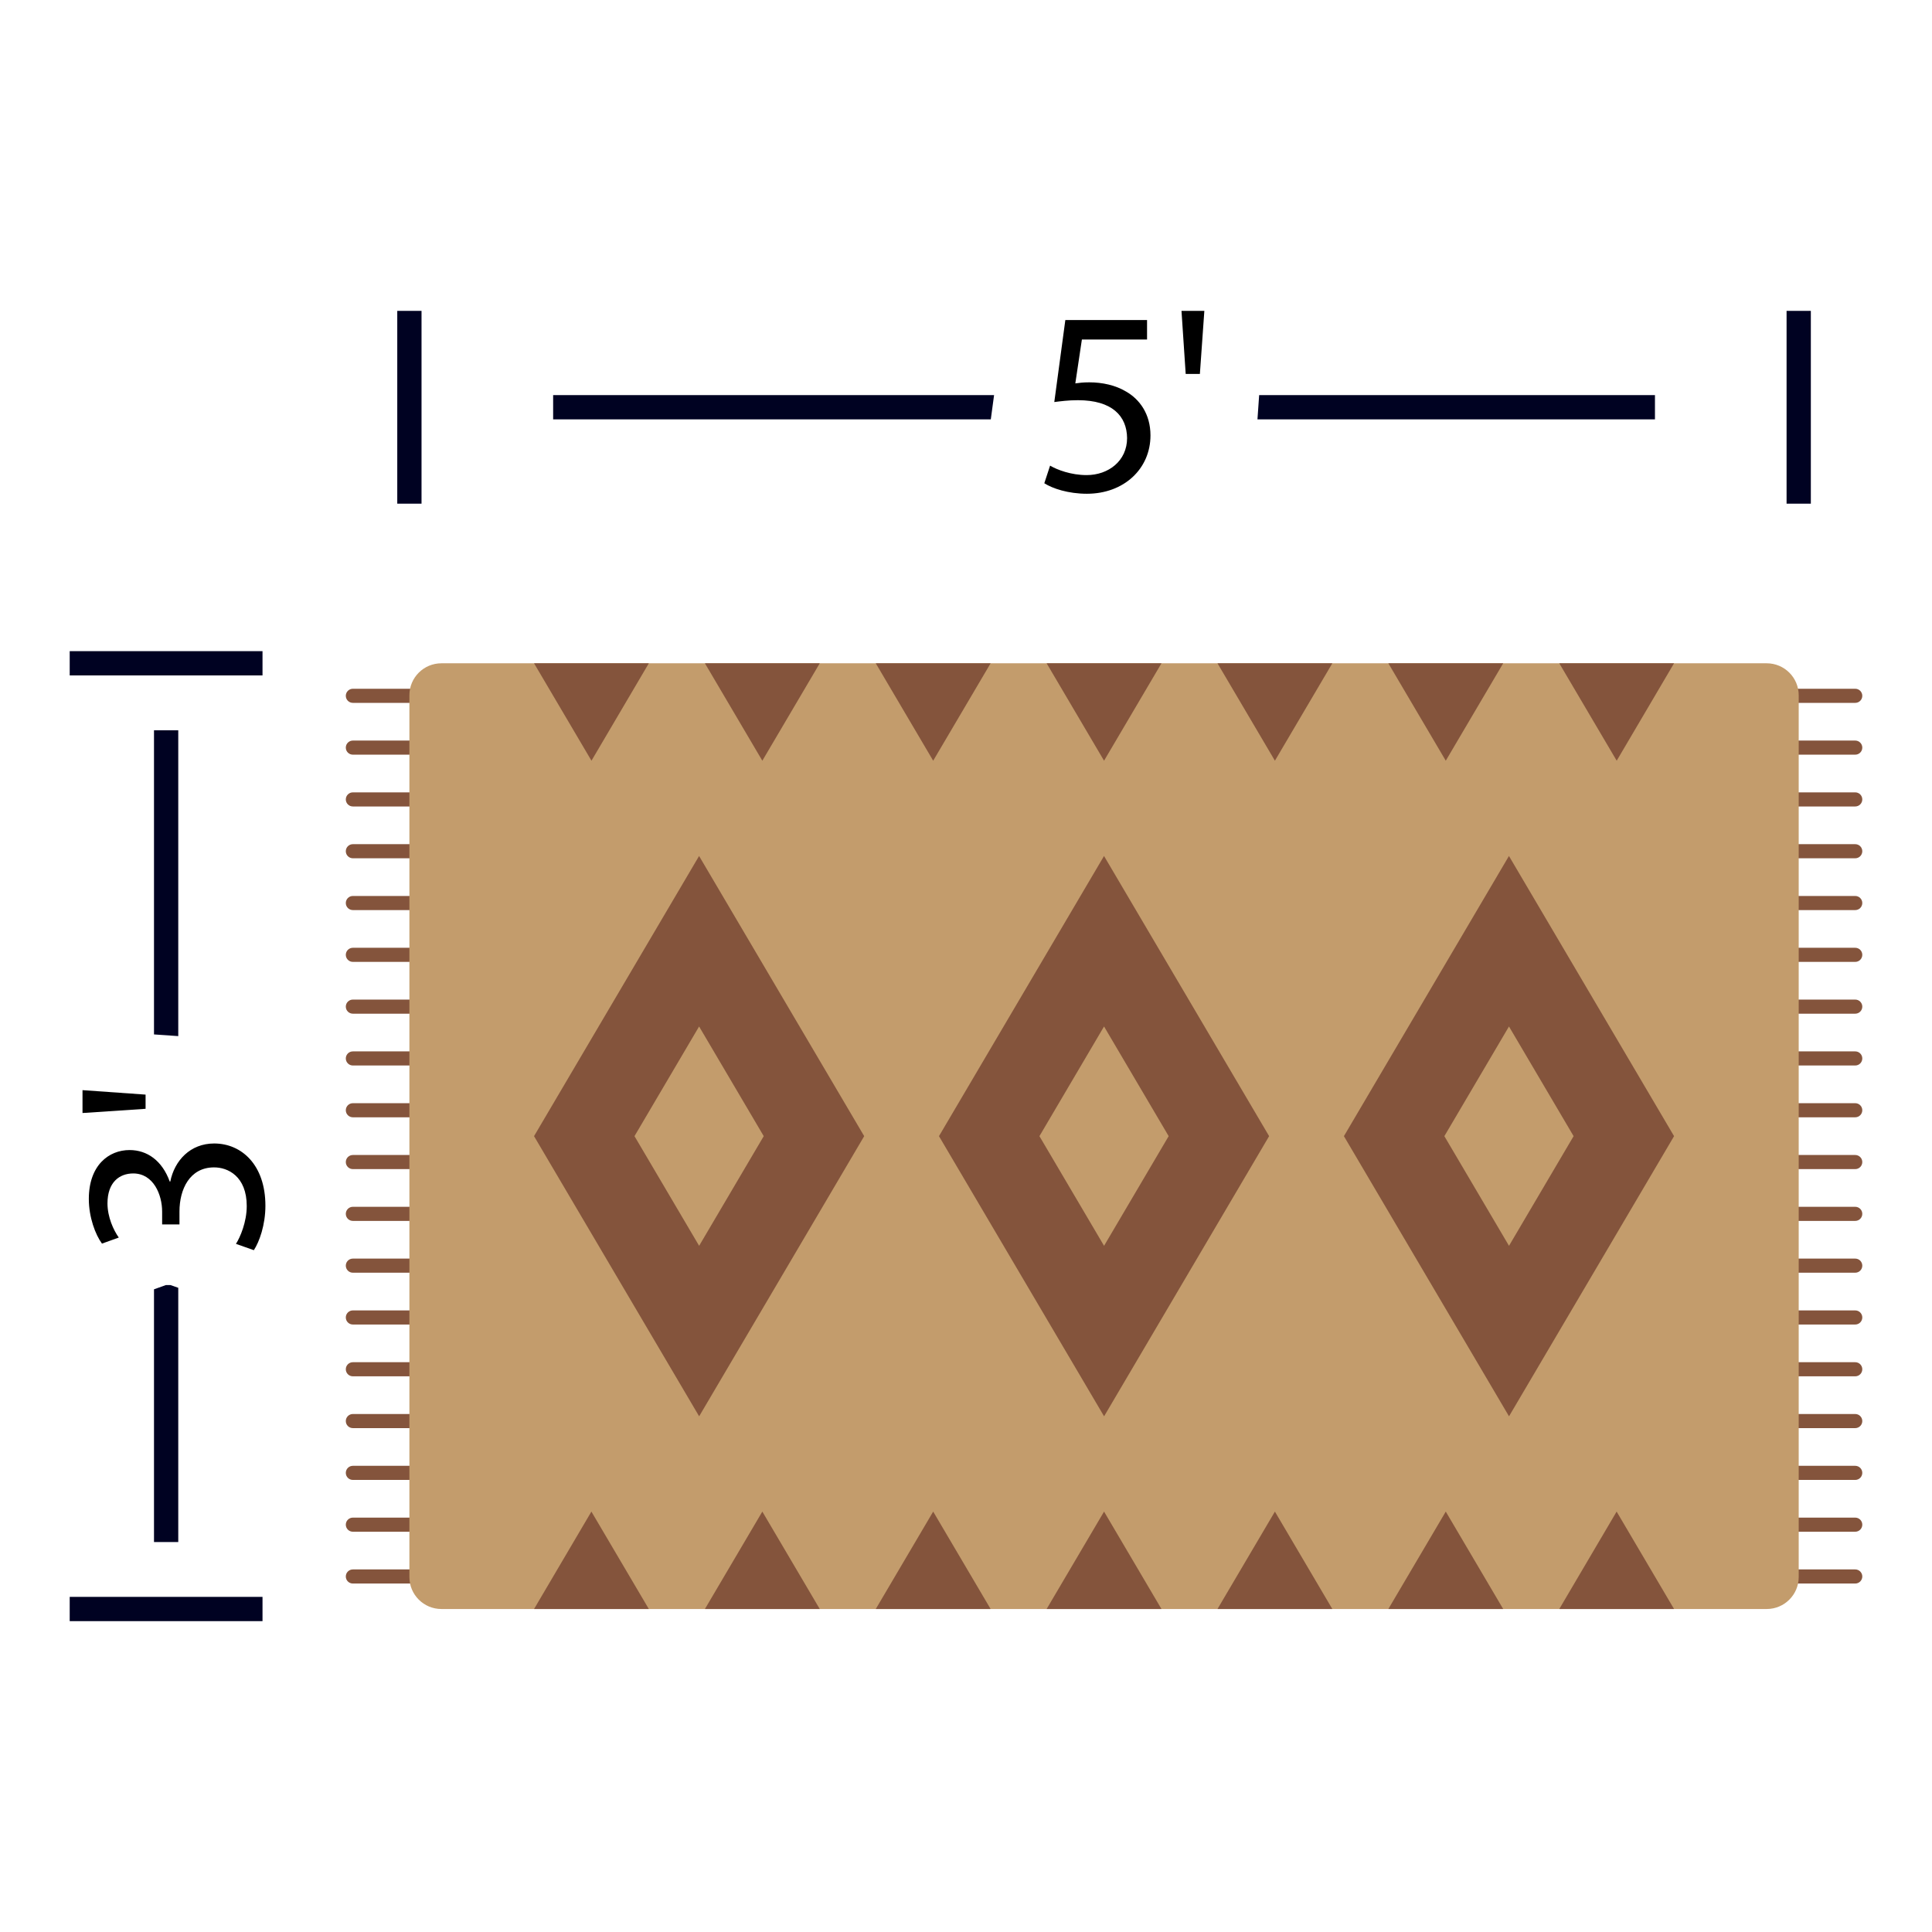
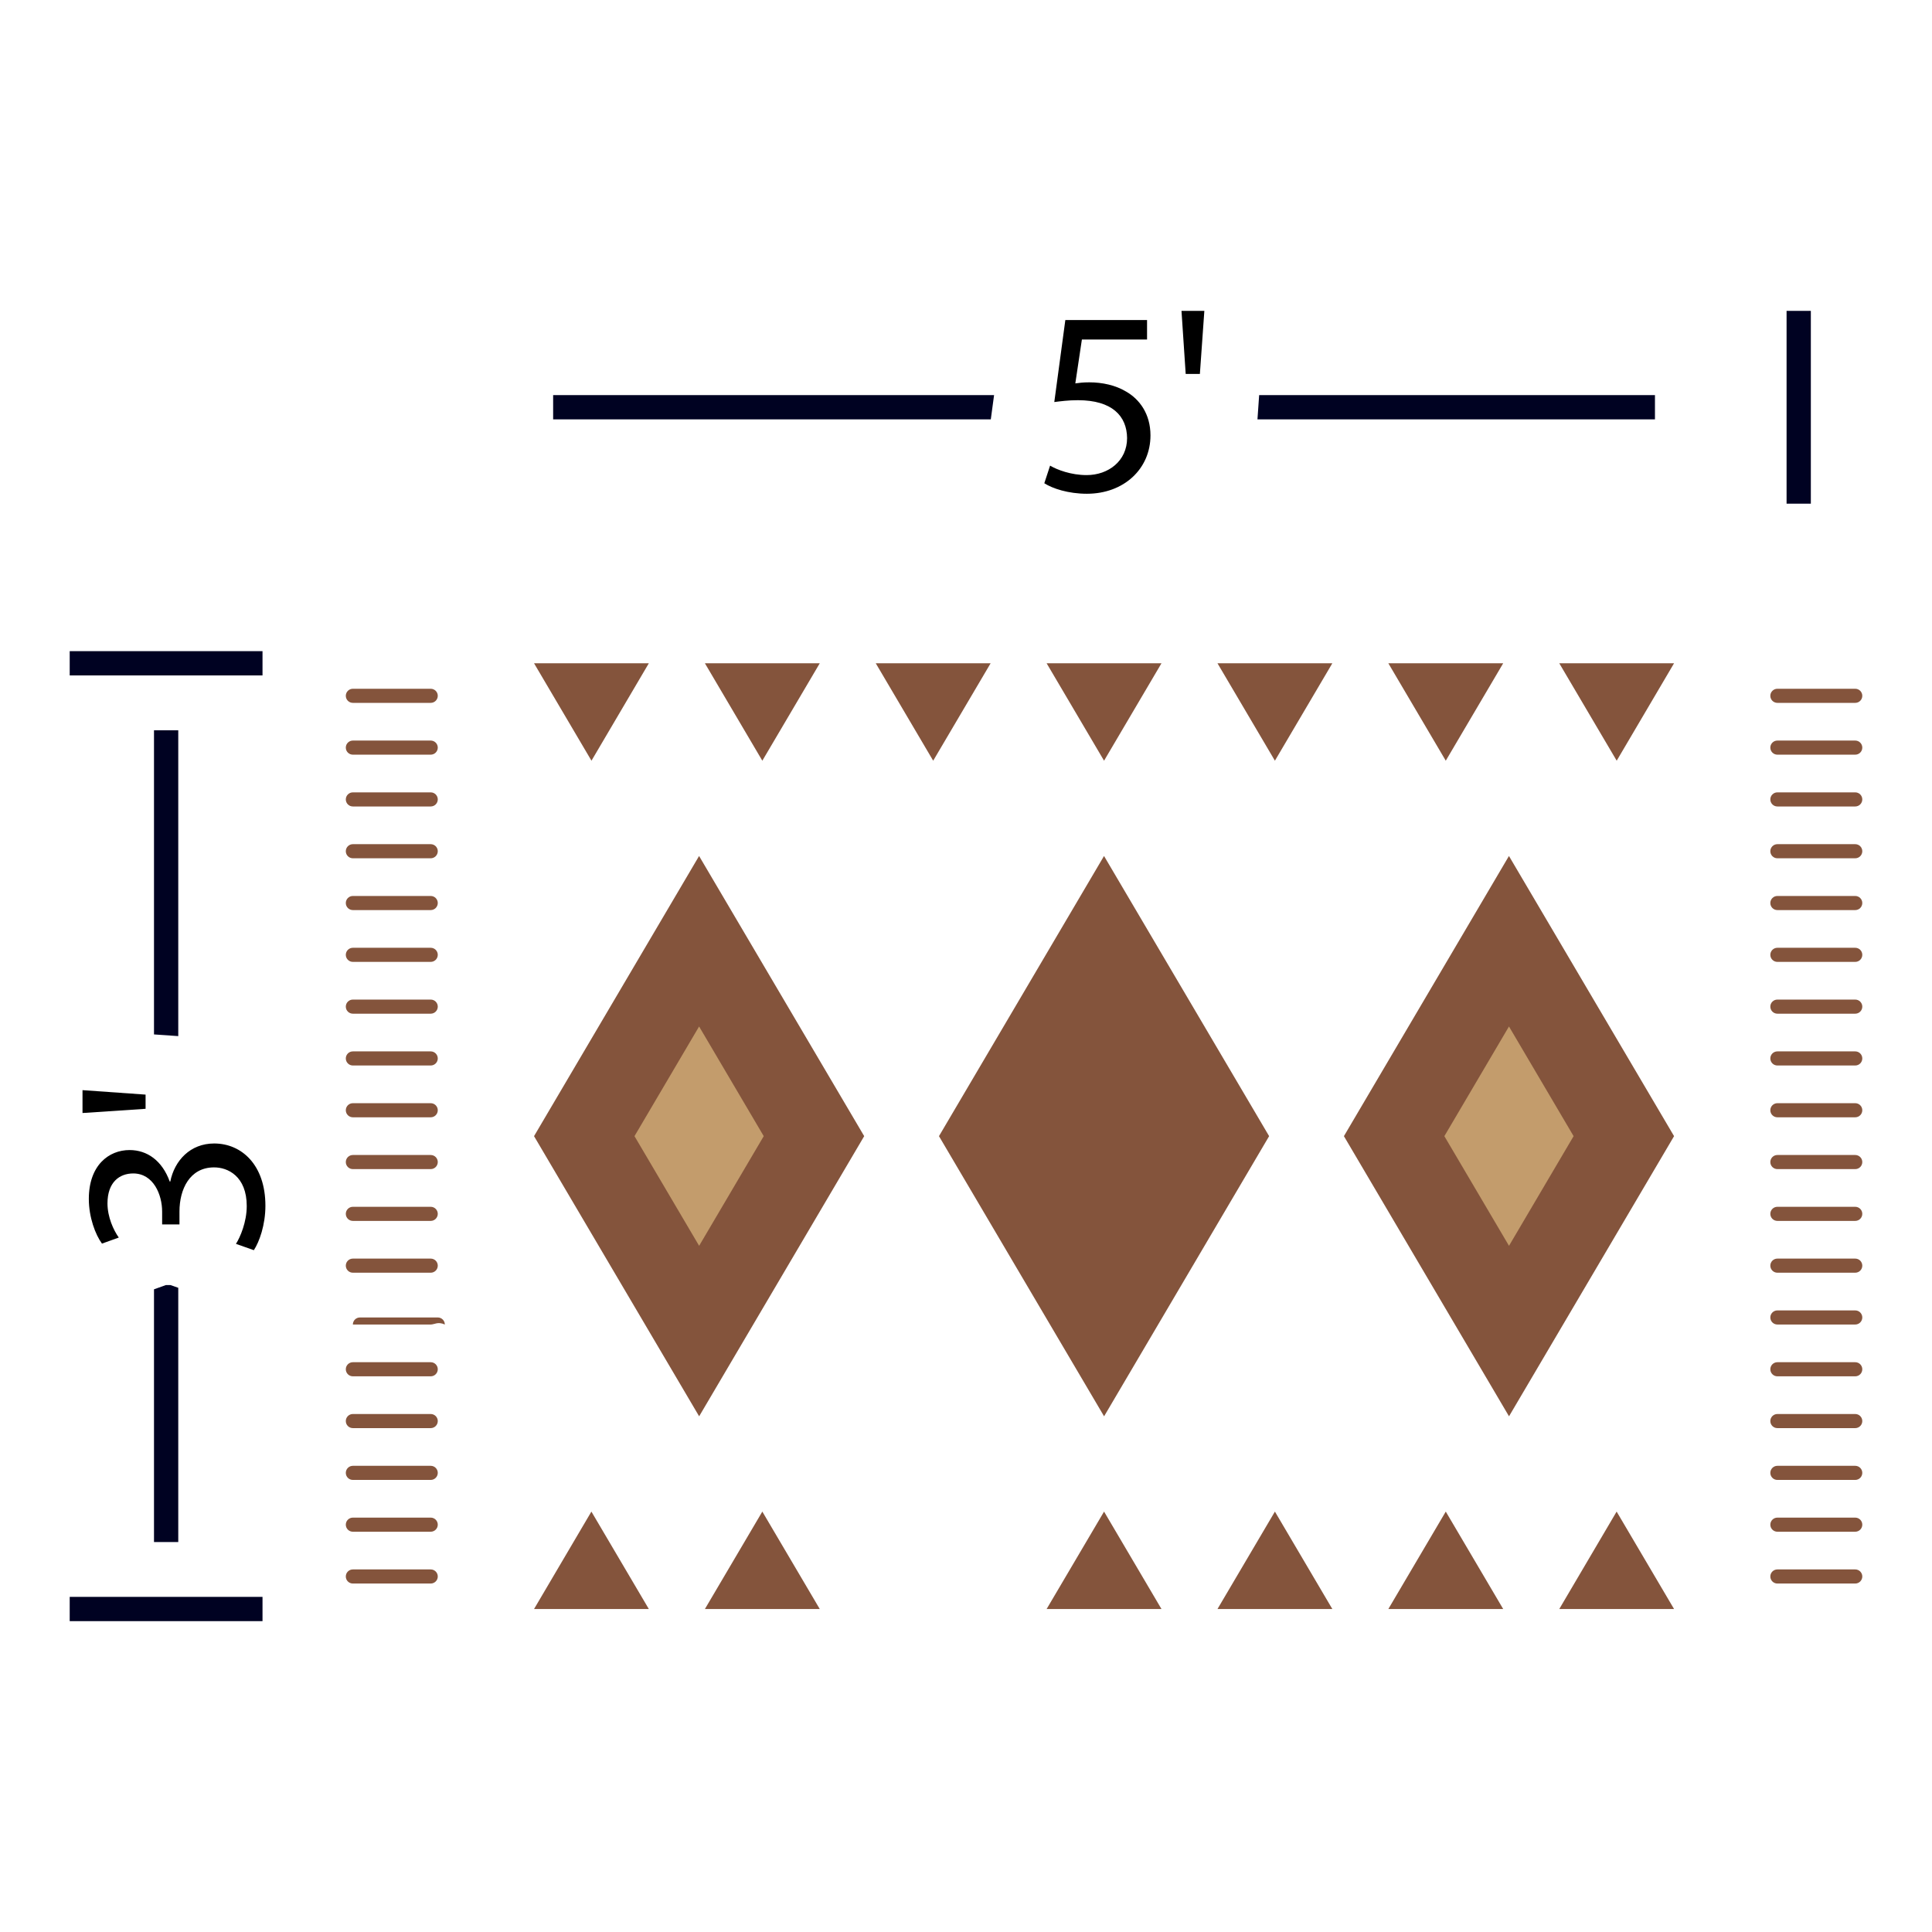
<svg xmlns="http://www.w3.org/2000/svg" version="1.1" x="0px" y="0px" viewBox="0 0 250 250" style="enable-background:new 0 0 250 250;" xml:space="preserve">
  <g id="_x31_">
    <g>
      <g>
        <g>
          <g>
            <path style="fill:#84543C;" d="M240.067,90.951h-10.075c-0.504,0-0.913-0.409-0.913-0.913c0-0.504,0.409-0.913,0.913-0.913       h10.075c0.504,0,0.913,0.409,0.913,0.913C240.98,90.542,240.572,90.951,240.067,90.951z" />
          </g>
        </g>
        <g>
          <g>
            <path style="fill:#84543C;" d="M240.067,97.654h-10.075c-0.504,0-0.913-0.409-0.913-0.913c0-0.504,0.409-0.913,0.913-0.913       h10.075c0.504,0,0.913,0.409,0.913,0.913C240.98,97.245,240.572,97.654,240.067,97.654z" />
          </g>
        </g>
        <g>
          <g>
            <path style="fill:#84543C;" d="M240.067,104.357h-10.075c-0.504,0-0.913-0.409-0.913-0.913c0-0.504,0.409-0.913,0.913-0.913       h10.075c0.504,0,0.913,0.409,0.913,0.913C240.98,103.949,240.572,104.357,240.067,104.357z" />
          </g>
        </g>
        <g>
          <g>
            <path style="fill:#84543C;" d="M240.067,111.061h-10.075c-0.504,0-0.913-0.409-0.913-0.913c0-0.504,0.409-0.913,0.913-0.913       h10.075c0.504,0,0.913,0.409,0.913,0.913C240.98,110.652,240.572,111.061,240.067,111.061z" />
          </g>
        </g>
        <g>
          <g>
            <path style="fill:#84543C;" d="M240.067,117.764h-10.075c-0.504,0-0.913-0.409-0.913-0.913c0-0.504,0.409-0.913,0.913-0.913       h10.075c0.504,0,0.913,0.409,0.913,0.913C240.98,117.356,240.572,117.764,240.067,117.764z" />
          </g>
        </g>
        <g>
          <g>
            <path style="fill:#84543C;" d="M240.067,124.468h-10.075c-0.504,0-0.913-0.409-0.913-0.913c0-0.504,0.409-0.913,0.913-0.913       h10.075c0.504,0,0.913,0.409,0.913,0.913C240.98,124.059,240.572,124.468,240.067,124.468z" />
          </g>
        </g>
        <g>
          <g>
            <path style="fill:#84543C;" d="M240.067,131.171h-10.075c-0.504,0-0.913-0.409-0.913-0.913c0-0.504,0.409-0.913,0.913-0.913       h10.075c0.504,0,0.913,0.409,0.913,0.913C240.98,130.763,240.572,131.171,240.067,131.171z" />
          </g>
        </g>
        <g>
          <g>
            <path style="fill:#84543C;" d="M240.067,137.875h-10.075c-0.504,0-0.913-0.409-0.913-0.913c0-0.504,0.409-0.913,0.913-0.913       h10.075c0.504,0,0.913,0.409,0.913,0.913C240.98,137.466,240.572,137.875,240.067,137.875z" />
          </g>
        </g>
        <g>
          <g>
            <path style="fill:#84543C;" d="M240.067,144.578h-10.075c-0.504,0-0.913-0.409-0.913-0.913s0.409-0.913,0.913-0.913h10.075       c0.504,0,0.913,0.409,0.913,0.913S240.572,144.578,240.067,144.578z" />
          </g>
        </g>
        <g>
          <g>
            <path style="fill:#84543C;" d="M240.067,151.282h-10.075c-0.504,0-0.913-0.409-0.913-0.913s0.409-0.913,0.913-0.913h10.075       c0.504,0,0.913,0.409,0.913,0.913S240.572,151.282,240.067,151.282z" />
          </g>
        </g>
        <g>
          <g>
            <path style="fill:#84543C;" d="M240.067,157.985h-10.075c-0.504,0-0.913-0.409-0.913-0.913c0-0.504,0.409-0.913,0.913-0.913       h10.075c0.504,0,0.913,0.409,0.913,0.913C240.98,157.576,240.572,157.985,240.067,157.985z" />
          </g>
        </g>
        <g>
          <g>
            <path style="fill:#84543C;" d="M240.067,164.688h-10.075c-0.504,0-0.913-0.409-0.913-0.913s0.409-0.913,0.913-0.913h10.075       c0.504,0,0.913,0.409,0.913,0.913S240.572,164.688,240.067,164.688z" />
          </g>
        </g>
        <g>
          <g>
            <path style="fill:#84543C;" d="M240.067,171.392h-10.075c-0.504,0-0.913-0.409-0.913-0.913c0-0.504,0.409-0.913,0.913-0.913       h10.075c0.504,0,0.913,0.409,0.913,0.913C240.98,170.983,240.572,171.392,240.067,171.392z" />
          </g>
        </g>
        <g>
          <g>
            <path style="fill:#84543C;" d="M240.067,178.095h-10.075c-0.504,0-0.913-0.409-0.913-0.913s0.409-0.913,0.913-0.913h10.075       c0.504,0,0.913,0.409,0.913,0.913S240.572,178.095,240.067,178.095z" />
          </g>
        </g>
        <g>
          <g>
            <path style="fill:#84543C;" d="M240.067,184.798h-10.075c-0.504,0-0.913-0.409-0.913-0.913c0-0.504,0.409-0.913,0.913-0.913       h10.075c0.504,0,0.913,0.409,0.913,0.913C240.98,184.39,240.572,184.798,240.067,184.798z" />
          </g>
        </g>
        <g>
          <g>
            <path style="fill:#84543C;" d="M240.067,191.502h-10.075c-0.504,0-0.913-0.409-0.913-0.913s0.409-0.913,0.913-0.913h10.075       c0.504,0,0.913,0.409,0.913,0.913S240.572,191.502,240.067,191.502z" />
          </g>
        </g>
        <g>
          <g>
            <path style="fill:#84543C;" d="M240.067,198.205h-10.075c-0.504,0-0.913-0.409-0.913-0.913c0-0.504,0.409-0.913,0.913-0.913       h10.075c0.504,0,0.913,0.409,0.913,0.913C240.98,197.797,240.572,198.205,240.067,198.205z" />
          </g>
        </g>
        <g>
          <g>
            <path style="fill:#84543C;" d="M240.067,204.909h-10.075c-0.504,0-0.913-0.409-0.913-0.913s0.409-0.913,0.913-0.913h10.075       c0.504,0,0.913,0.409,0.913,0.913S240.572,204.909,240.067,204.909z" />
          </g>
        </g>
      </g>
      <g>
        <g>
          <g>
            <path style="fill:#84543C;" d="M55.734,90.951H45.66c-0.504,0-0.913-0.409-0.913-0.913c0-0.504,0.409-0.913,0.913-0.913h10.075       c0.504,0,0.913,0.409,0.913,0.913C56.647,90.542,56.239,90.951,55.734,90.951z" />
          </g>
        </g>
        <g>
          <g>
            <path style="fill:#84543C;" d="M55.734,97.654H45.66c-0.504,0-0.913-0.409-0.913-0.913c0-0.504,0.409-0.913,0.913-0.913h10.075       c0.504,0,0.913,0.409,0.913,0.913C56.647,97.245,56.239,97.654,55.734,97.654z" />
          </g>
        </g>
        <g>
          <g>
            <path style="fill:#84543C;" d="M55.734,104.357H45.66c-0.504,0-0.913-0.409-0.913-0.913c0-0.504,0.409-0.913,0.913-0.913       h10.075c0.504,0,0.913,0.409,0.913,0.913C56.647,103.949,56.239,104.357,55.734,104.357z" />
          </g>
        </g>
        <g>
          <g>
            <path style="fill:#84543C;" d="M55.734,111.061H45.66c-0.504,0-0.913-0.409-0.913-0.913c0-0.504,0.409-0.913,0.913-0.913       h10.075c0.504,0,0.913,0.409,0.913,0.913C56.647,110.652,56.239,111.061,55.734,111.061z" />
          </g>
        </g>
        <g>
          <g>
            <path style="fill:#84543C;" d="M55.734,117.764H45.66c-0.504,0-0.913-0.409-0.913-0.913c0-0.504,0.409-0.913,0.913-0.913       h10.075c0.504,0,0.913,0.409,0.913,0.913C56.647,117.356,56.239,117.764,55.734,117.764z" />
          </g>
        </g>
        <g>
          <g>
            <path style="fill:#84543C;" d="M55.734,124.468H45.66c-0.504,0-0.913-0.409-0.913-0.913c0-0.504,0.409-0.913,0.913-0.913       h10.075c0.504,0,0.913,0.409,0.913,0.913C56.647,124.059,56.239,124.468,55.734,124.468z" />
          </g>
        </g>
        <g>
          <g>
            <path style="fill:#84543C;" d="M55.734,131.171H45.66c-0.504,0-0.913-0.409-0.913-0.913c0-0.504,0.409-0.913,0.913-0.913       h10.075c0.504,0,0.913,0.409,0.913,0.913C56.647,130.763,56.239,131.171,55.734,131.171z" />
          </g>
        </g>
        <g>
          <g>
            <path style="fill:#84543C;" d="M55.734,137.875H45.66c-0.504,0-0.913-0.409-0.913-0.913c0-0.504,0.409-0.913,0.913-0.913       h10.075c0.504,0,0.913,0.409,0.913,0.913C56.647,137.466,56.239,137.875,55.734,137.875z" />
          </g>
        </g>
        <g>
          <g>
            <path style="fill:#84543C;" d="M55.734,144.578H45.66c-0.504,0-0.913-0.409-0.913-0.913s0.409-0.913,0.913-0.913h10.075       c0.504,0,0.913,0.409,0.913,0.913S56.239,144.578,55.734,144.578z" />
          </g>
        </g>
        <g>
          <g>
            <path style="fill:#84543C;" d="M55.734,151.282H45.66c-0.504,0-0.913-0.409-0.913-0.913s0.409-0.913,0.913-0.913h10.075       c0.504,0,0.913,0.409,0.913,0.913S56.239,151.282,55.734,151.282z" />
          </g>
        </g>
        <g>
          <g>
            <path style="fill:#84543C;" d="M55.734,157.985H45.66c-0.504,0-0.913-0.409-0.913-0.913c0-0.504,0.409-0.913,0.913-0.913       h10.075c0.504,0,0.913,0.409,0.913,0.913C56.647,157.576,56.239,157.985,55.734,157.985z" />
          </g>
        </g>
        <g>
          <g>
            <path style="fill:#84543C;" d="M55.734,164.688H45.66c-0.504,0-0.913-0.409-0.913-0.913s0.409-0.913,0.913-0.913h10.075       c0.504,0,0.913,0.409,0.913,0.913S56.239,164.688,55.734,164.688z" />
          </g>
        </g>
        <g>
          <g>
-             <path style="fill:#84543C;" d="M55.734,171.392H45.66c-0.504,0-0.913-0.409-0.913-0.913c0-0.504,0.409-0.913,0.913-0.913       h10.075c0.504,0,0.913,0.409,0.913,0.913C56.647,170.983,56.239,171.392,55.734,171.392z" />
+             <path style="fill:#84543C;" d="M55.734,171.392H45.66c0-0.504,0.409-0.913,0.913-0.913       h10.075c0.504,0,0.913,0.409,0.913,0.913C56.647,170.983,56.239,171.392,55.734,171.392z" />
          </g>
        </g>
        <g>
          <g>
            <path style="fill:#84543C;" d="M55.734,178.095H45.66c-0.504,0-0.913-0.409-0.913-0.913s0.409-0.913,0.913-0.913h10.075       c0.504,0,0.913,0.409,0.913,0.913S56.239,178.095,55.734,178.095z" />
          </g>
        </g>
        <g>
          <g>
            <path style="fill:#84543C;" d="M55.734,184.798H45.66c-0.504,0-0.913-0.409-0.913-0.913c0-0.504,0.409-0.913,0.913-0.913       h10.075c0.504,0,0.913,0.409,0.913,0.913C56.647,184.39,56.239,184.798,55.734,184.798z" />
          </g>
        </g>
        <g>
          <g>
            <path style="fill:#84543C;" d="M55.734,191.502H45.66c-0.504,0-0.913-0.409-0.913-0.913s0.409-0.913,0.913-0.913h10.075       c0.504,0,0.913,0.409,0.913,0.913S56.239,191.502,55.734,191.502z" />
          </g>
        </g>
        <g>
          <g>
            <path style="fill:#84543C;" d="M55.734,198.205H45.66c-0.504,0-0.913-0.409-0.913-0.913c0-0.504,0.409-0.913,0.913-0.913       h10.075c0.504,0,0.913,0.409,0.913,0.913C56.647,197.797,56.239,198.205,55.734,198.205z" />
          </g>
        </g>
        <g>
          <g>
            <path style="fill:#84543C;" d="M55.734,204.909H45.66c-0.504,0-0.913-0.409-0.913-0.913s0.409-0.913,0.913-0.913h10.075       c0.504,0,0.913,0.409,0.913,0.913S56.239,204.909,55.734,204.909z" />
          </g>
        </g>
      </g>
      <g>
        <g>
-           <path style="fill:#C39C6C;" d="M232.752,89.964V204.07c0,2.282-1.853,4.135-4.144,4.135H57.12c-2.291,0-4.144-1.853-4.144-4.135      V89.964c0-2.282,1.853-4.135,4.144-4.135h171.487C230.898,85.829,232.752,87.682,232.752,89.964z" />
-         </g>
+           </g>
      </g>
      <g>
        <g>
          <g>
            <polygon style="fill:#84543C;" points="111.826,147.017 90.469,183.27 69.104,147.017 90.461,110.764      " />
          </g>
        </g>
        <g>
          <g>
            <polygon style="fill:#C39C6C;" points="98.827,147.017 90.467,161.208 82.103,147.017 90.463,132.825      " />
          </g>
        </g>
      </g>
      <g>
        <g>
          <g>
            <polygon style="fill:#84543C;" points="83.958,85.829 76.536,98.435 69.106,85.829      " />
          </g>
        </g>
        <g>
          <g>
            <polygon style="fill:#84543C;" points="106.076,85.829 98.645,98.435 91.215,85.829      " />
          </g>
        </g>
        <g>
          <g>
            <polygon style="fill:#84543C;" points="128.185,85.829 120.754,98.435 113.324,85.829      " />
          </g>
        </g>
        <g>
          <g>
            <polygon style="fill:#84543C;" points="150.294,85.829 142.864,98.435 135.433,85.829      " />
          </g>
        </g>
        <g>
          <g>
            <polygon style="fill:#84543C;" points="172.403,85.829 164.973,98.435 157.542,85.829      " />
          </g>
        </g>
        <g>
          <g>
            <polygon style="fill:#84543C;" points="194.512,85.829 187.082,98.435 179.651,85.829      " />
          </g>
        </g>
        <g>
          <g>
            <polygon style="fill:#84543C;" points="216.622,85.829 209.2,98.435 201.77,85.829      " />
          </g>
        </g>
      </g>
      <g>
        <g>
          <g>
            <polygon style="fill:#84543C;" points="201.77,208.205 209.191,195.599 216.622,208.205      " />
          </g>
        </g>
        <g>
          <g>
            <polygon style="fill:#84543C;" points="179.651,208.205 187.082,195.599 194.512,208.205      " />
          </g>
        </g>
        <g>
          <g>
            <polygon style="fill:#84543C;" points="157.542,208.205 164.973,195.599 172.403,208.205      " />
          </g>
        </g>
        <g>
          <g>
            <polygon style="fill:#84543C;" points="135.433,208.205 142.864,195.599 150.294,208.205      " />
          </g>
        </g>
        <g>
          <g>
-             <polygon style="fill:#84543C;" points="113.324,208.205 120.754,195.599 128.185,208.205      " />
-           </g>
+             </g>
        </g>
        <g>
          <g>
            <polygon style="fill:#84543C;" points="91.215,208.205 98.645,195.599 106.076,208.205      " />
          </g>
        </g>
        <g>
          <g>
            <polygon style="fill:#84543C;" points="69.106,208.205 76.527,195.599 83.958,208.205      " />
          </g>
        </g>
      </g>
      <g>
        <g>
          <g>
            <polygon style="fill:#84543C;" points="164.224,147.017 142.868,183.27 121.503,147.017 142.86,110.764      " />
          </g>
        </g>
        <g>
          <g>
-             <polygon style="fill:#C39C6C;" points="151.225,147.017 142.865,161.208 134.502,147.017 142.862,132.825      " />
-           </g>
+             </g>
        </g>
      </g>
      <g>
        <g>
          <g>
            <polygon style="fill:#84543C;" points="216.623,147.017 195.266,183.27 173.902,147.017 195.258,110.764      " />
          </g>
        </g>
        <g>
          <g>
            <polygon style="fill:#C39C6C;" points="203.624,147.017 195.264,161.208 186.9,147.017 195.261,132.825      " />
          </g>
        </g>
      </g>
      <g>
-         <rect x="51.406" y="40.226" style="fill:#000222;" width="3.14" height="24.949" />
-       </g>
+         </g>
      <g>
        <rect x="231.182" y="40.226" style="fill:#000222;" width="3.14" height="24.949" />
      </g>
      <g>
        <rect x="9.02" y="206.635" style="fill:#000222;" width="24.949" height="3.14" />
      </g>
      <g>
        <rect x="9.02" y="84.259" style="fill:#000222;" width="24.949" height="3.14" />
      </g>
      <polygon style="fill:#000222;" points="71.576,51.129 128.633,51.129 128.209,54.269 71.576,54.269   " />
      <polygon style="fill:#000222;" points="214.151,51.129 214.151,54.269 162.715,54.269 162.934,51.129   " />
      <polygon style="fill:#000222;" points="23.067,94.497 23.067,134.073 19.927,133.854 19.927,94.497   " />
      <polygon style="fill:#000222;" points="22.062,166.287 23.067,166.64 23.067,199.537 19.927,199.537 19.927,166.836     21.466,166.287   " />
      <g>
        <path d="M148.429,43.931h-8.433l-0.85,5.679c0.51-0.068,0.986-0.136,1.802-0.136c1.7,0,3.4,0.374,4.761,1.19     c1.734,0.986,3.162,2.89,3.162,5.679c0,4.319-3.434,7.549-8.229,7.549c-2.414,0-4.455-0.68-5.509-1.36l0.748-2.278     c0.918,0.544,2.72,1.224,4.726,1.224c2.822,0,5.237-1.836,5.237-4.794c-0.034-2.856-1.938-4.897-6.359-4.897     c-1.258,0-2.244,0.136-3.06,0.238l1.428-10.609h10.575V43.931z" />
        <path d="M155.842,40.225l-0.578,8.161h-1.836l-0.544-8.161H155.842z" />
      </g>
      <g>
        <path d="M30.534,160.956c0.544-0.85,1.394-2.822,1.394-4.897c0-3.842-2.448-5.032-4.285-4.999     c-3.094,0.034-4.42,2.822-4.42,5.713v1.666H20.98v-1.666c0-2.176-1.122-4.93-3.74-4.93c-1.768,0-3.332,1.122-3.332,3.876     c0,1.768,0.782,3.468,1.462,4.42l-2.176,0.782c-0.85-1.156-1.7-3.4-1.7-5.78c0-4.352,2.584-6.325,5.27-6.325     c2.278,0,4.216,1.36,5.202,4.08h0.068c0.544-2.72,2.584-4.93,5.679-4.93c3.536,0,6.631,2.754,6.631,8.059     c0,2.482-0.782,4.659-1.496,5.747L30.534,160.956z" />
        <path d="M10.677,141.064l8.161,0.578v1.836l-8.161,0.544V141.064z" />
      </g>
    </g>
  </g>
  <g id="Layer_1">
</g>
</svg>